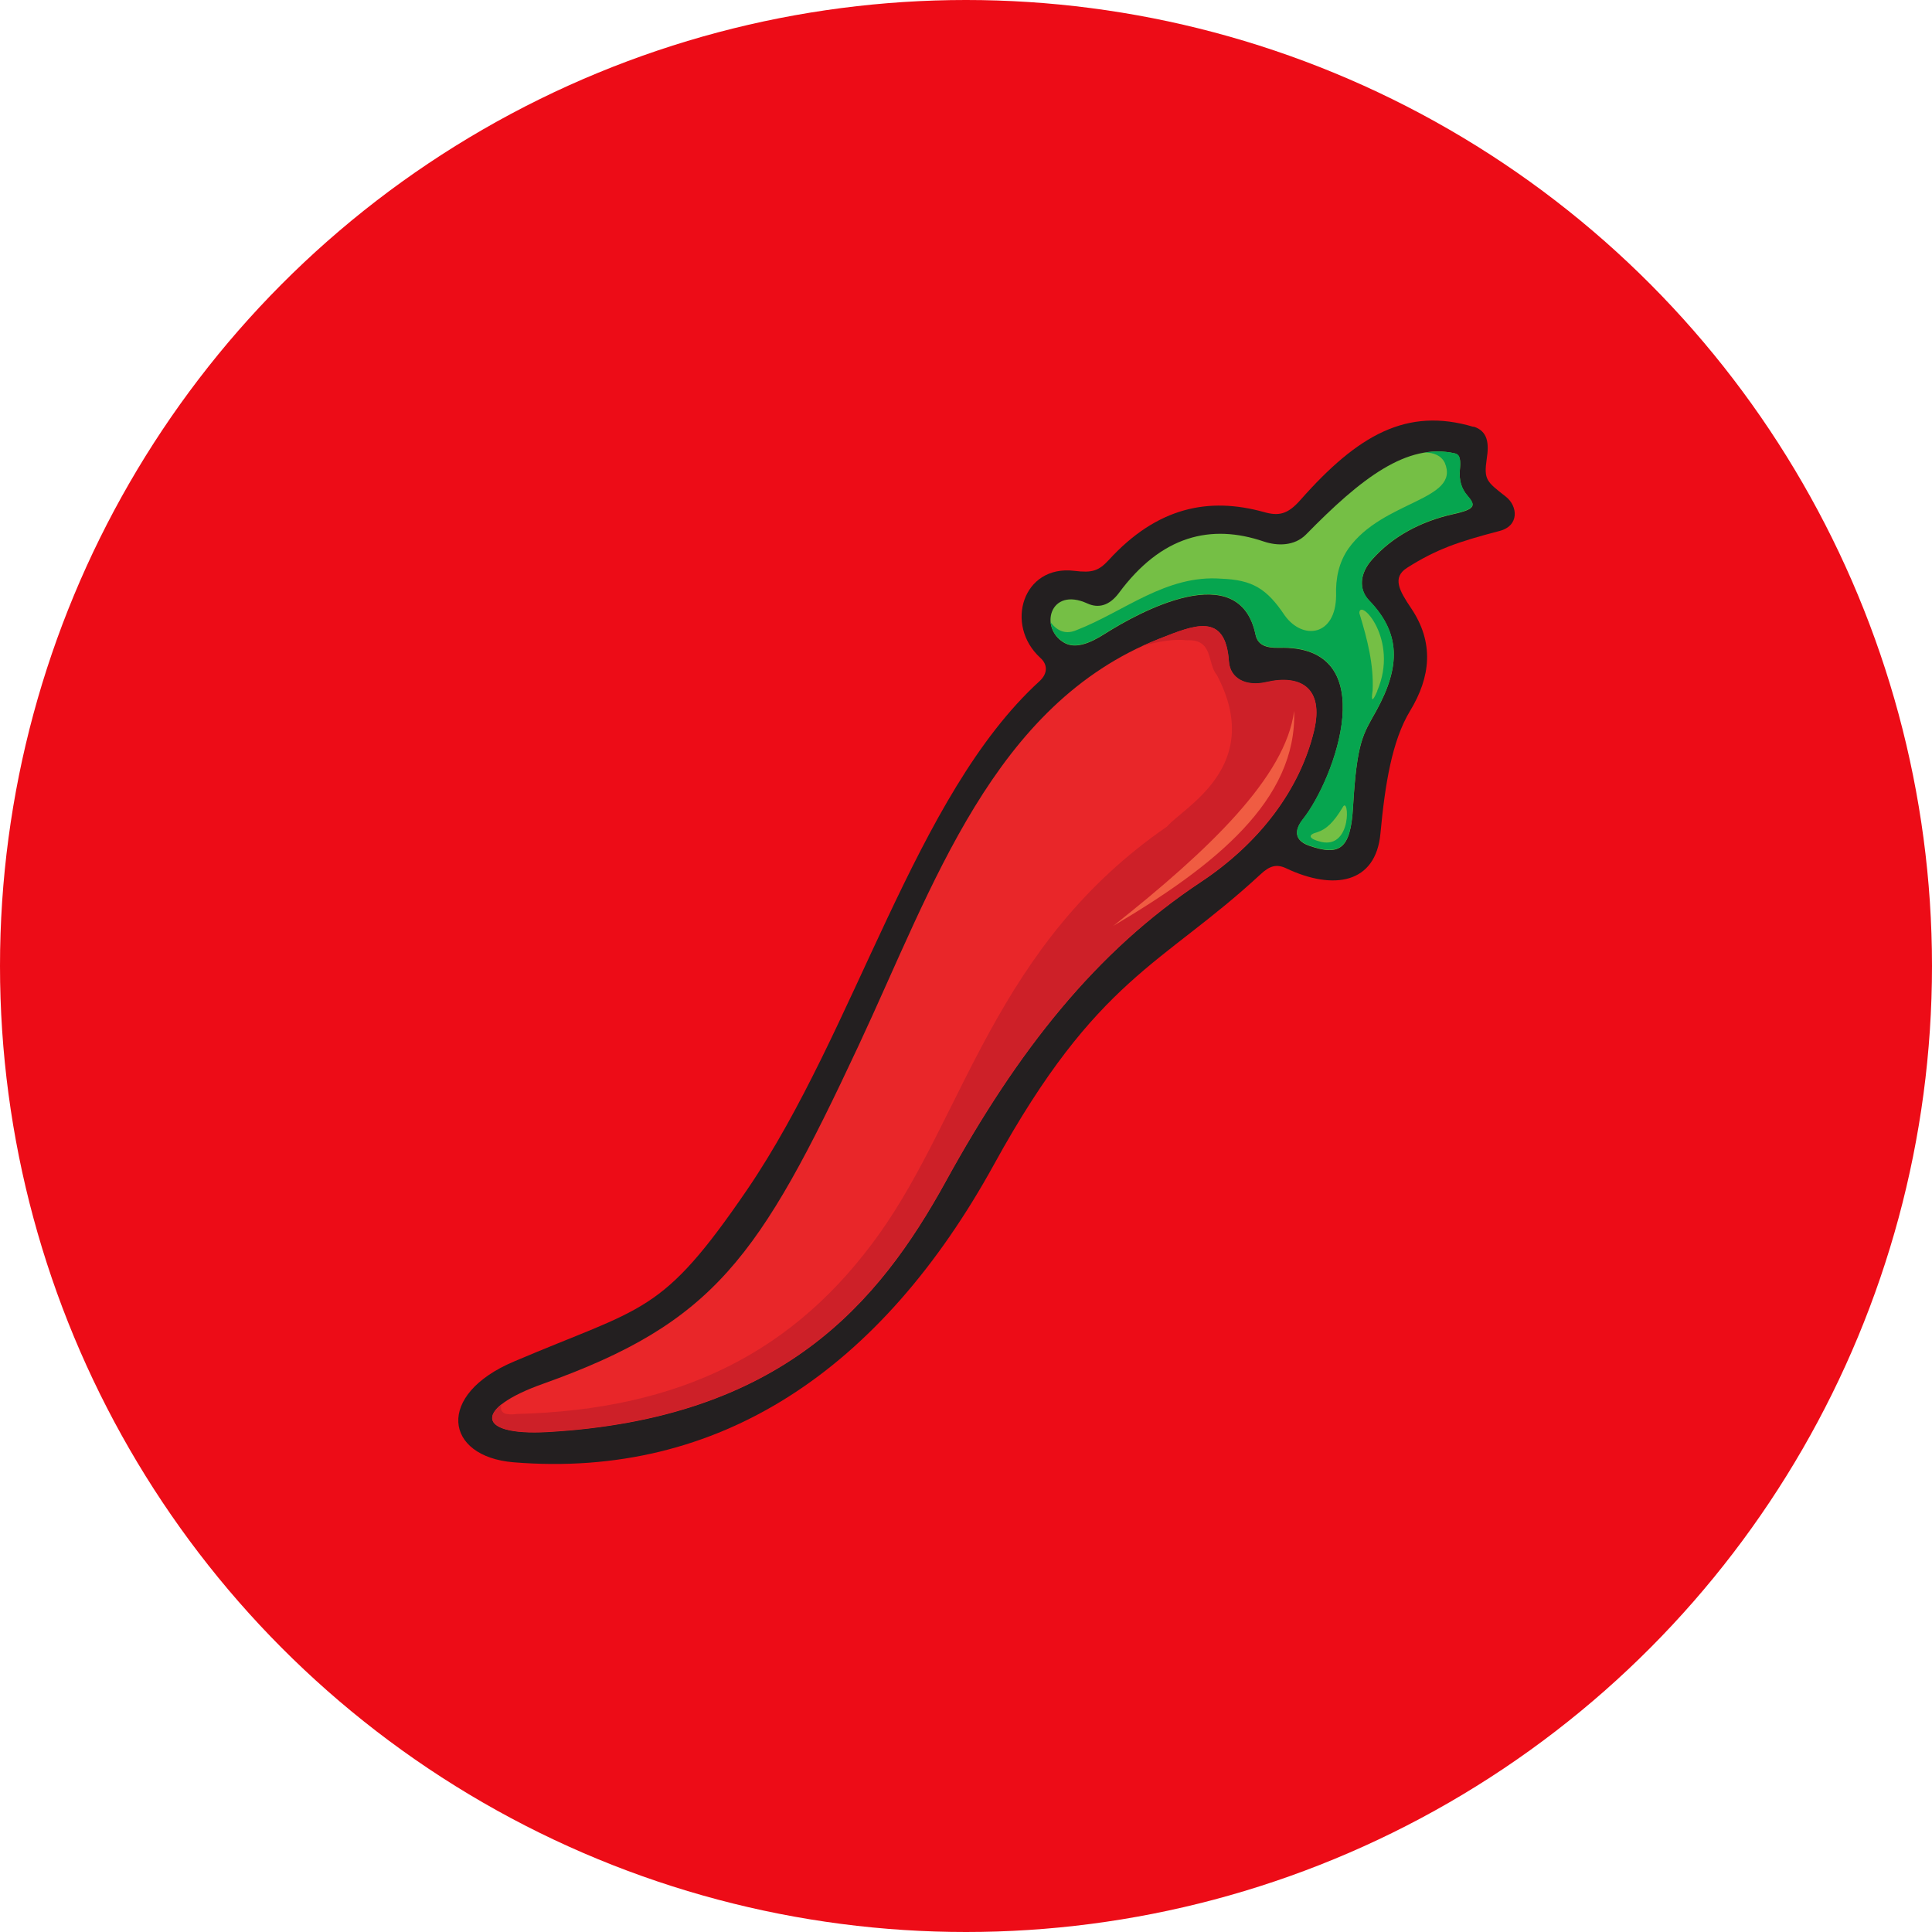
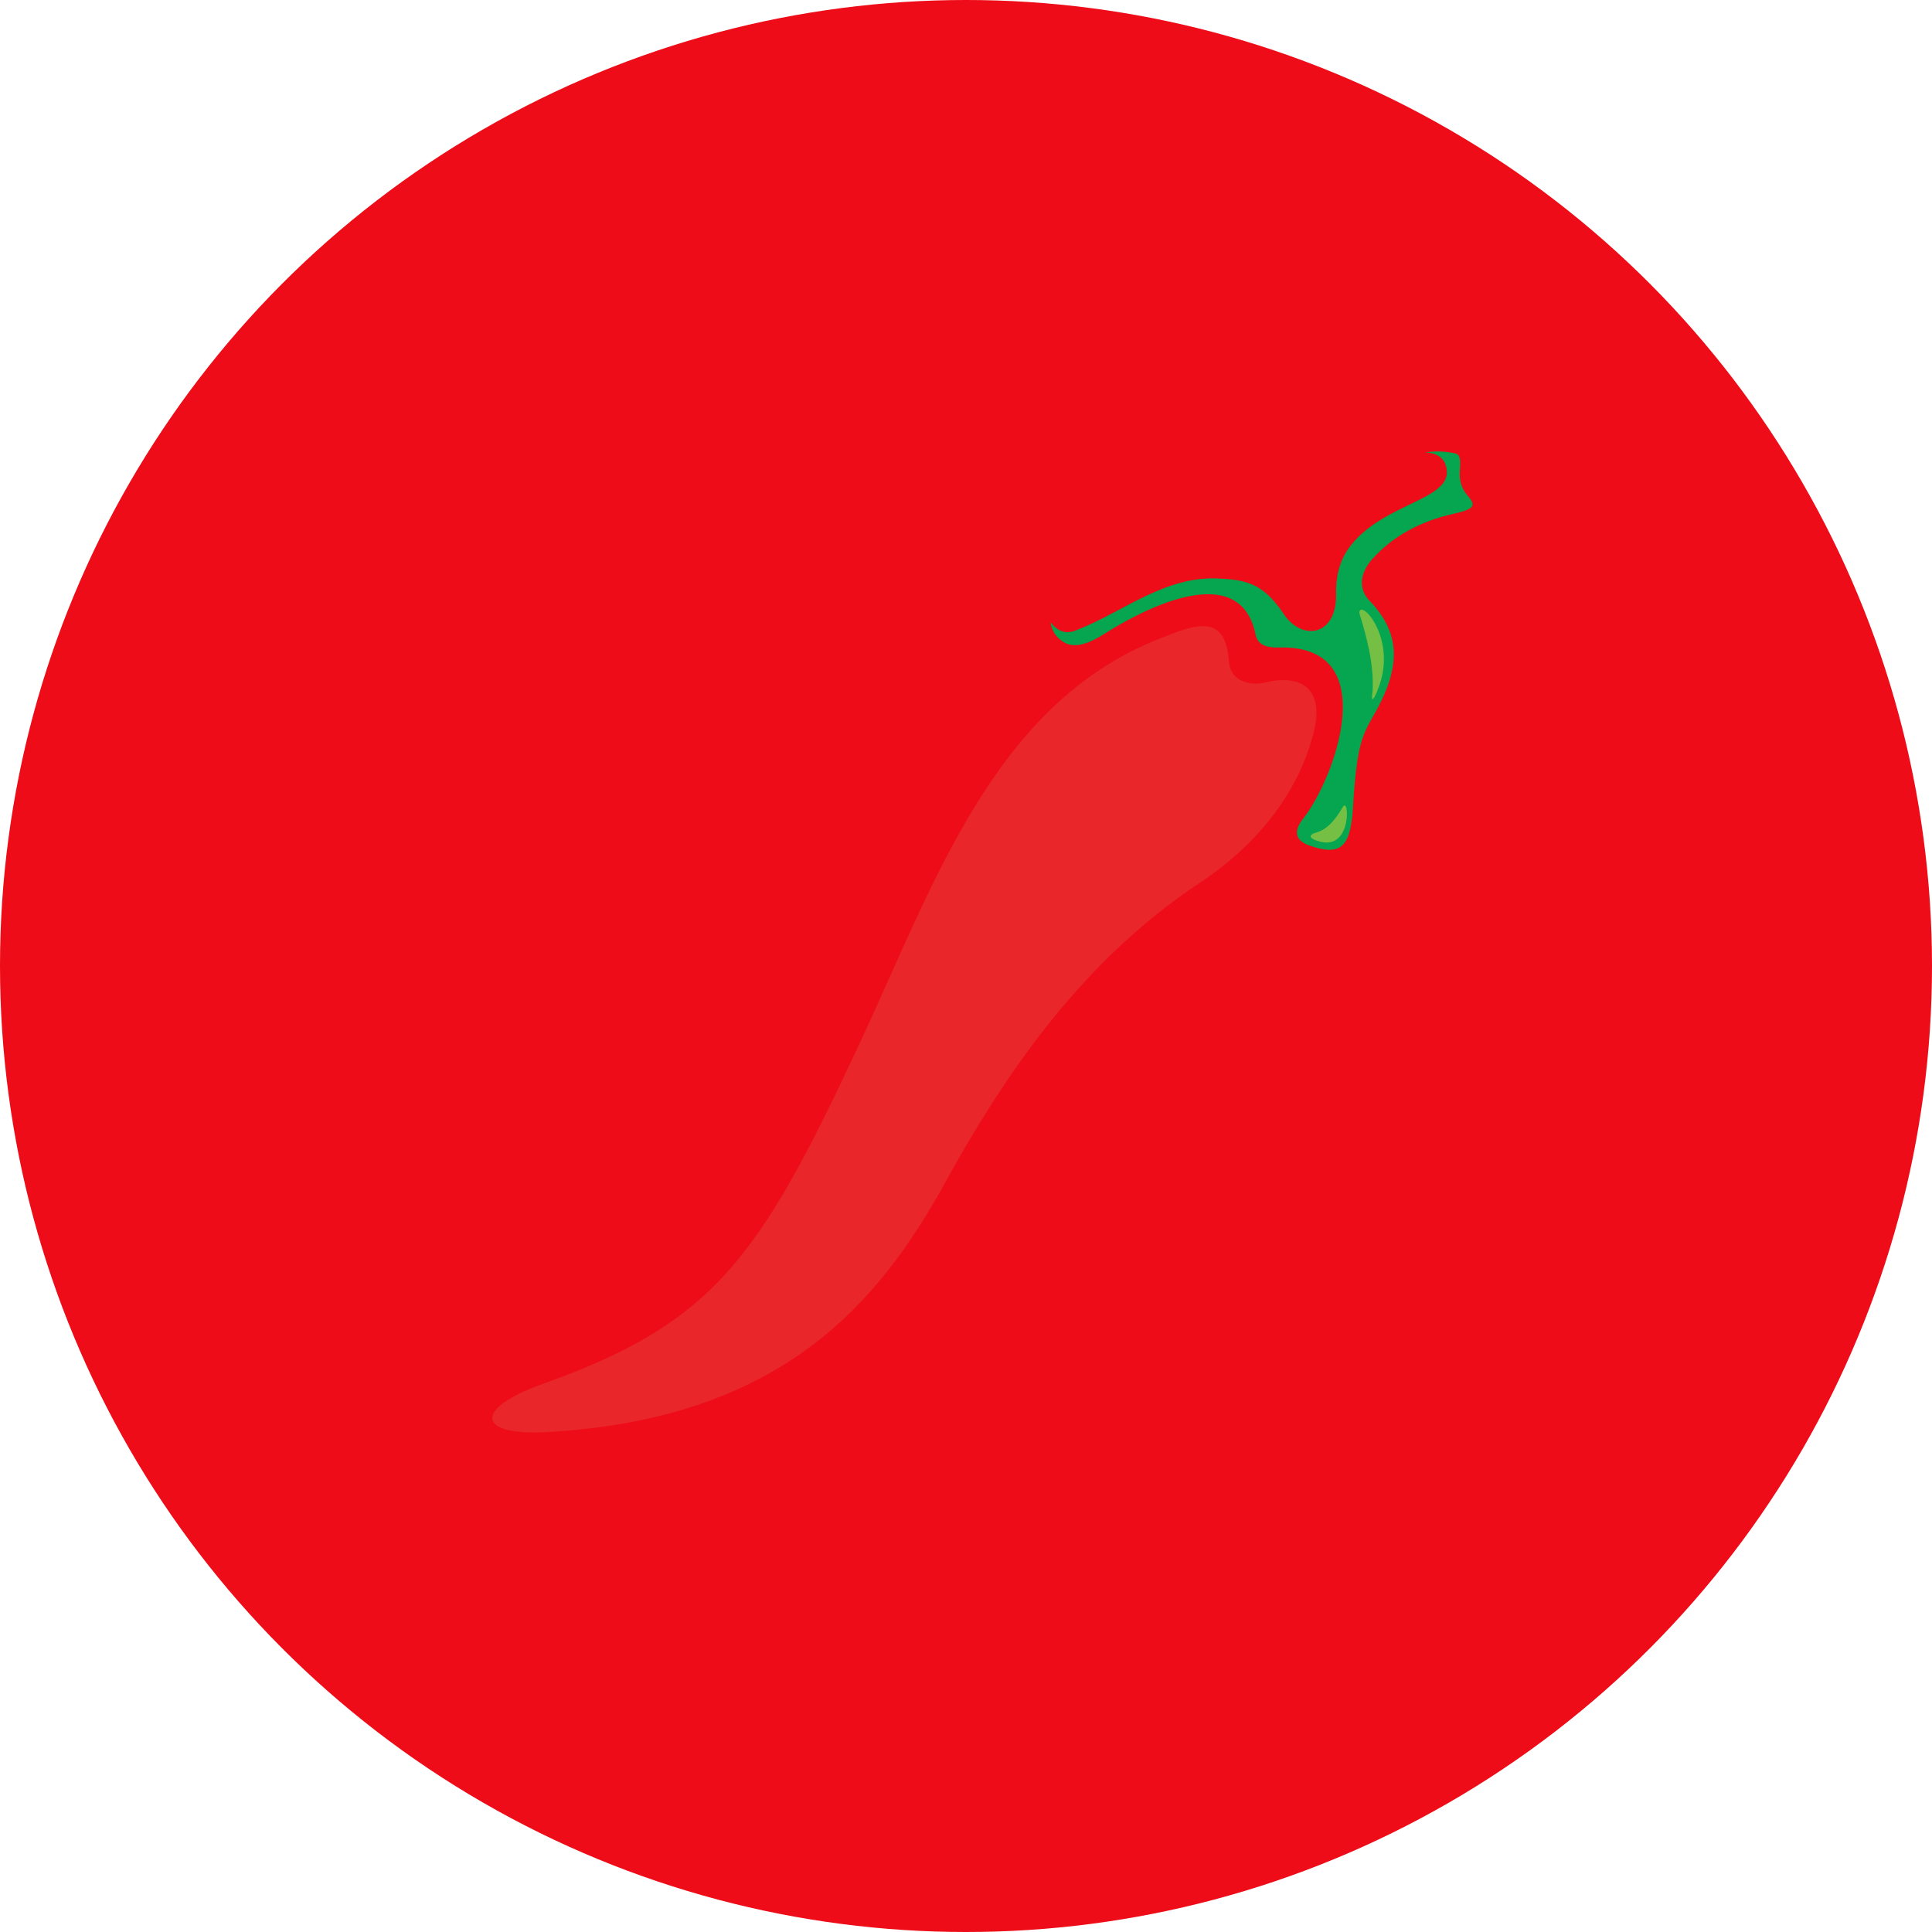
<svg xmlns="http://www.w3.org/2000/svg" viewBox="0 0 64 64">
  <defs>
    <style>.cls-4{stroke-width:0;fill:#75bf45}</style>
  </defs>
  <circle cx="32" cy="32" r="32" fill="#ed0c17" stroke-width="0" />
-   <path fill="#231f20" stroke-width="0" d="M48.81 14.14c-2.21-.66-3.83.27-5.73 2.42-.43.49-.73.54-1.22.4-1.81-.5-3.52-.17-5.13 1.59-.34.37-.56.43-1.14.36-1.71-.21-2.32 1.79-1.13 2.88.25.22.25.52-.02.77-4.15 3.79-6.07 11.54-9.69 16.85-2.85 4.17-3.4 3.85-7.72 5.69-2.61 1.1-2.31 3.15-.02 3.34 6.84.56 12.19-3.09 15.92-9.87 3.42-6.22 5.56-6.58 8.83-9.61.3-.28.53-.35.86-.19 1.55.73 2.96.51 3.11-1.17.15-1.61.38-3.06.98-4.05.68-1.12.81-2.26.03-3.41-.39-.58-.63-1.01-.13-1.33.96-.61 1.68-.86 3.06-1.22.67-.17.61-.83.21-1.14-.64-.5-.73-.56-.63-1.25.08-.51.04-.92-.44-1.07" />
-   <path d="M48.2 15.02c-1.59-.36-3.11.82-4.94 2.69-.38.38-.94.38-1.39.23-1.76-.6-3.4-.2-4.81 1.71-.31.41-.67.51-1.04.34-1.25-.57-1.6.82-.77 1.3.36.21.83.04 1.36-.3 1.09-.69 4.44-2.55 4.98.03.07.34.33.45.78.44 3.49-.1 1.84 4.36.79 5.68-.3.38-.27.7.19.87 1.02.36 1.39.13 1.47-1.26.13-2.2.33-2.41.77-3.2.82-1.49.8-2.58-.23-3.65-.36-.37-.32-.9.09-1.36.68-.77 1.62-1.27 2.7-1.51.77-.17.72-.3.46-.61-.2-.23-.28-.51-.25-.85.03-.32.01-.5-.15-.54" class="cls-4" />
  <path fill="#e92629" stroke-width="0" d="M40.71 21.92c-.11-1.67-1.16-1.21-2.31-.76-5.5 2.17-7.48 8.18-9.96 13.48-3.29 7.04-4.79 9.18-10.45 11.2-2.29.81-2.25 1.73.14 1.6 7.77-.44 10.98-4.27 13.2-8.3 2.39-4.35 4.98-7.62 8.45-9.92 1.93-1.28 3.28-3.05 3.75-5.01.34-1.43-.46-1.87-1.58-1.61-.69.16-1.2-.13-1.24-.68" />
-   <path fill="#cd2028" stroke-width="0" d="M40.71 21.92c-.11-1.67-1.16-1.21-2.31-.76-.19.08-.38.16-.56.24.53-.15 1.03-.24 1.48-.19.89-.04.66.77.99 1.15 1.6 3.03-1.11 4.38-1.65 5.02-5.69 3.92-6.7 9.52-9.53 13.49-2.79 3.91-6.57 5.83-12.01 5.97-.34.04-.59 0-.51-.32-.7.56-.2 1.01 1.52.91 7.77-.44 10.98-4.27 13.2-8.3 2.39-4.35 4.98-7.62 8.45-9.92 1.93-1.28 3.28-3.05 3.75-5.01.34-1.43-.46-1.87-1.58-1.61-.69.16-1.2-.13-1.24-.68" />
-   <path fill="#f05c42" stroke-width="0" d="M42.87 23.55c.1 2.95-2.62 5.13-5.99 7.12 3.17-2.51 5.71-4.94 5.99-7.12" />
  <path fill="#06a54f" stroke-width="0" d="M48.2 15.02c-.34-.08-.67-.08-1.01-.03.31 0 .55.1.67.34.53 1.25-2.05 1.24-3.19 2.84-.32.46-.43.99-.41 1.56-.01 1.34-1.1 1.49-1.7.66-.6-.9-1.08-1.18-2.1-1.22-1.83-.14-3.22 1.09-4.79 1.7-.34.15-.63.06-.87-.26.03.25.17.51.45.67.36.21.83.04 1.36-.3 1.09-.69 4.44-2.55 4.98.03.07.34.33.45.78.44 3.49-.1 1.84 4.36.79 5.68-.3.38-.27.7.19.87 1.02.36 1.39.13 1.47-1.26.13-2.2.33-2.41.77-3.2.82-1.49.8-2.58-.23-3.65-.36-.37-.32-.9.09-1.36.68-.77 1.62-1.27 2.7-1.51.77-.17.72-.3.46-.61-.2-.23-.28-.51-.25-.85.03-.32.01-.5-.15-.54" />
  <path d="M43.63 27.57c.31-.1.55-.33.85-.83.21-.4.32 1.38-.71 1.15-.45-.11-.44-.24-.14-.32m2-4.69c-.18.42-.21.33-.16 0 .04-.86-.17-1.69-.44-2.57 0-.53 1.33.87.59 2.58" class="cls-4" />
</svg>